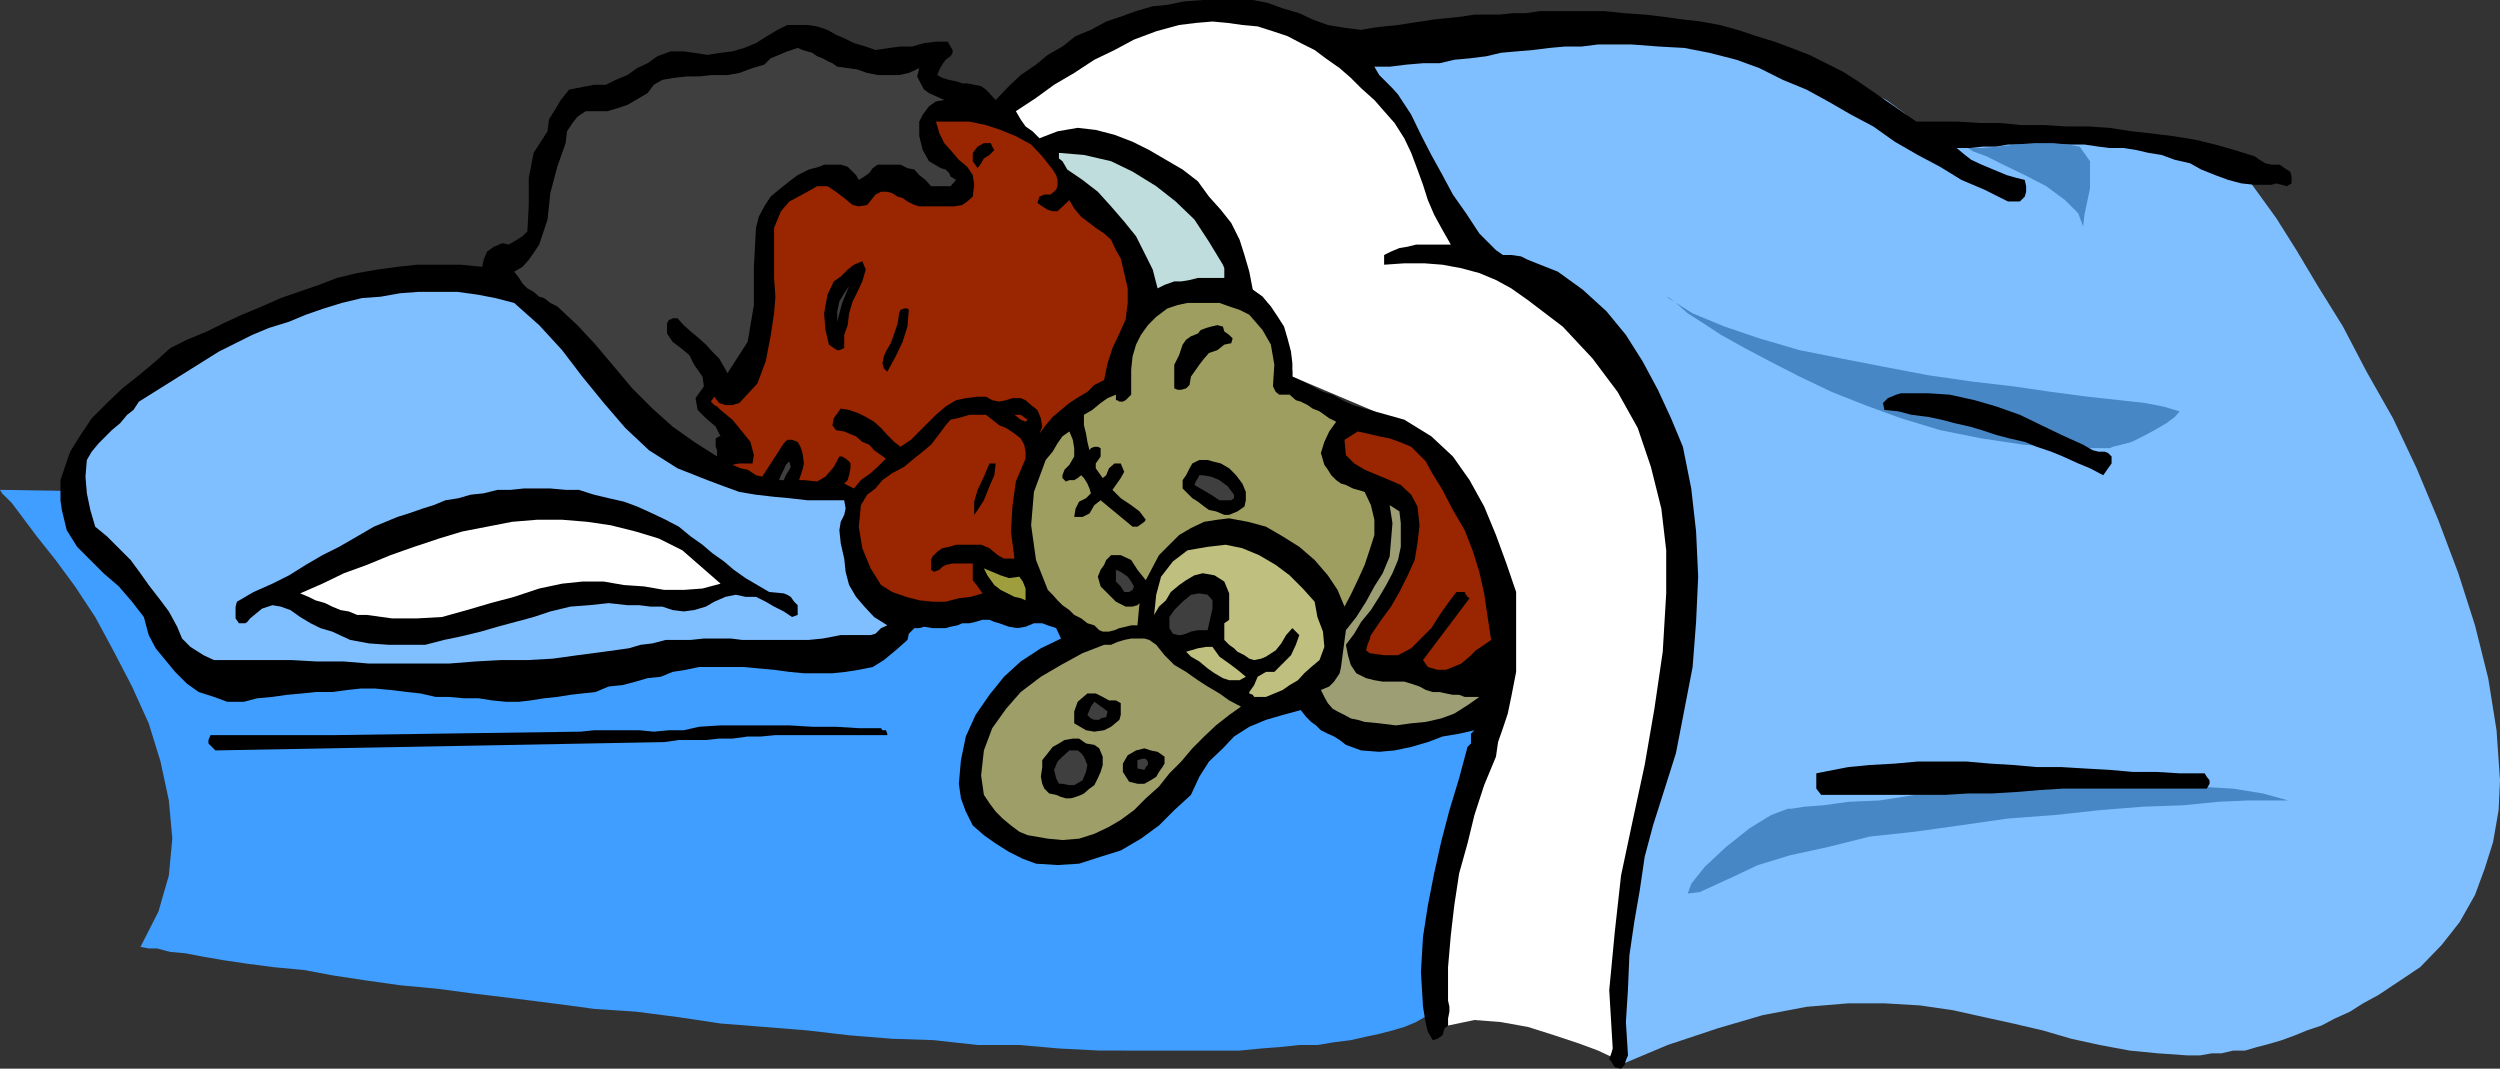
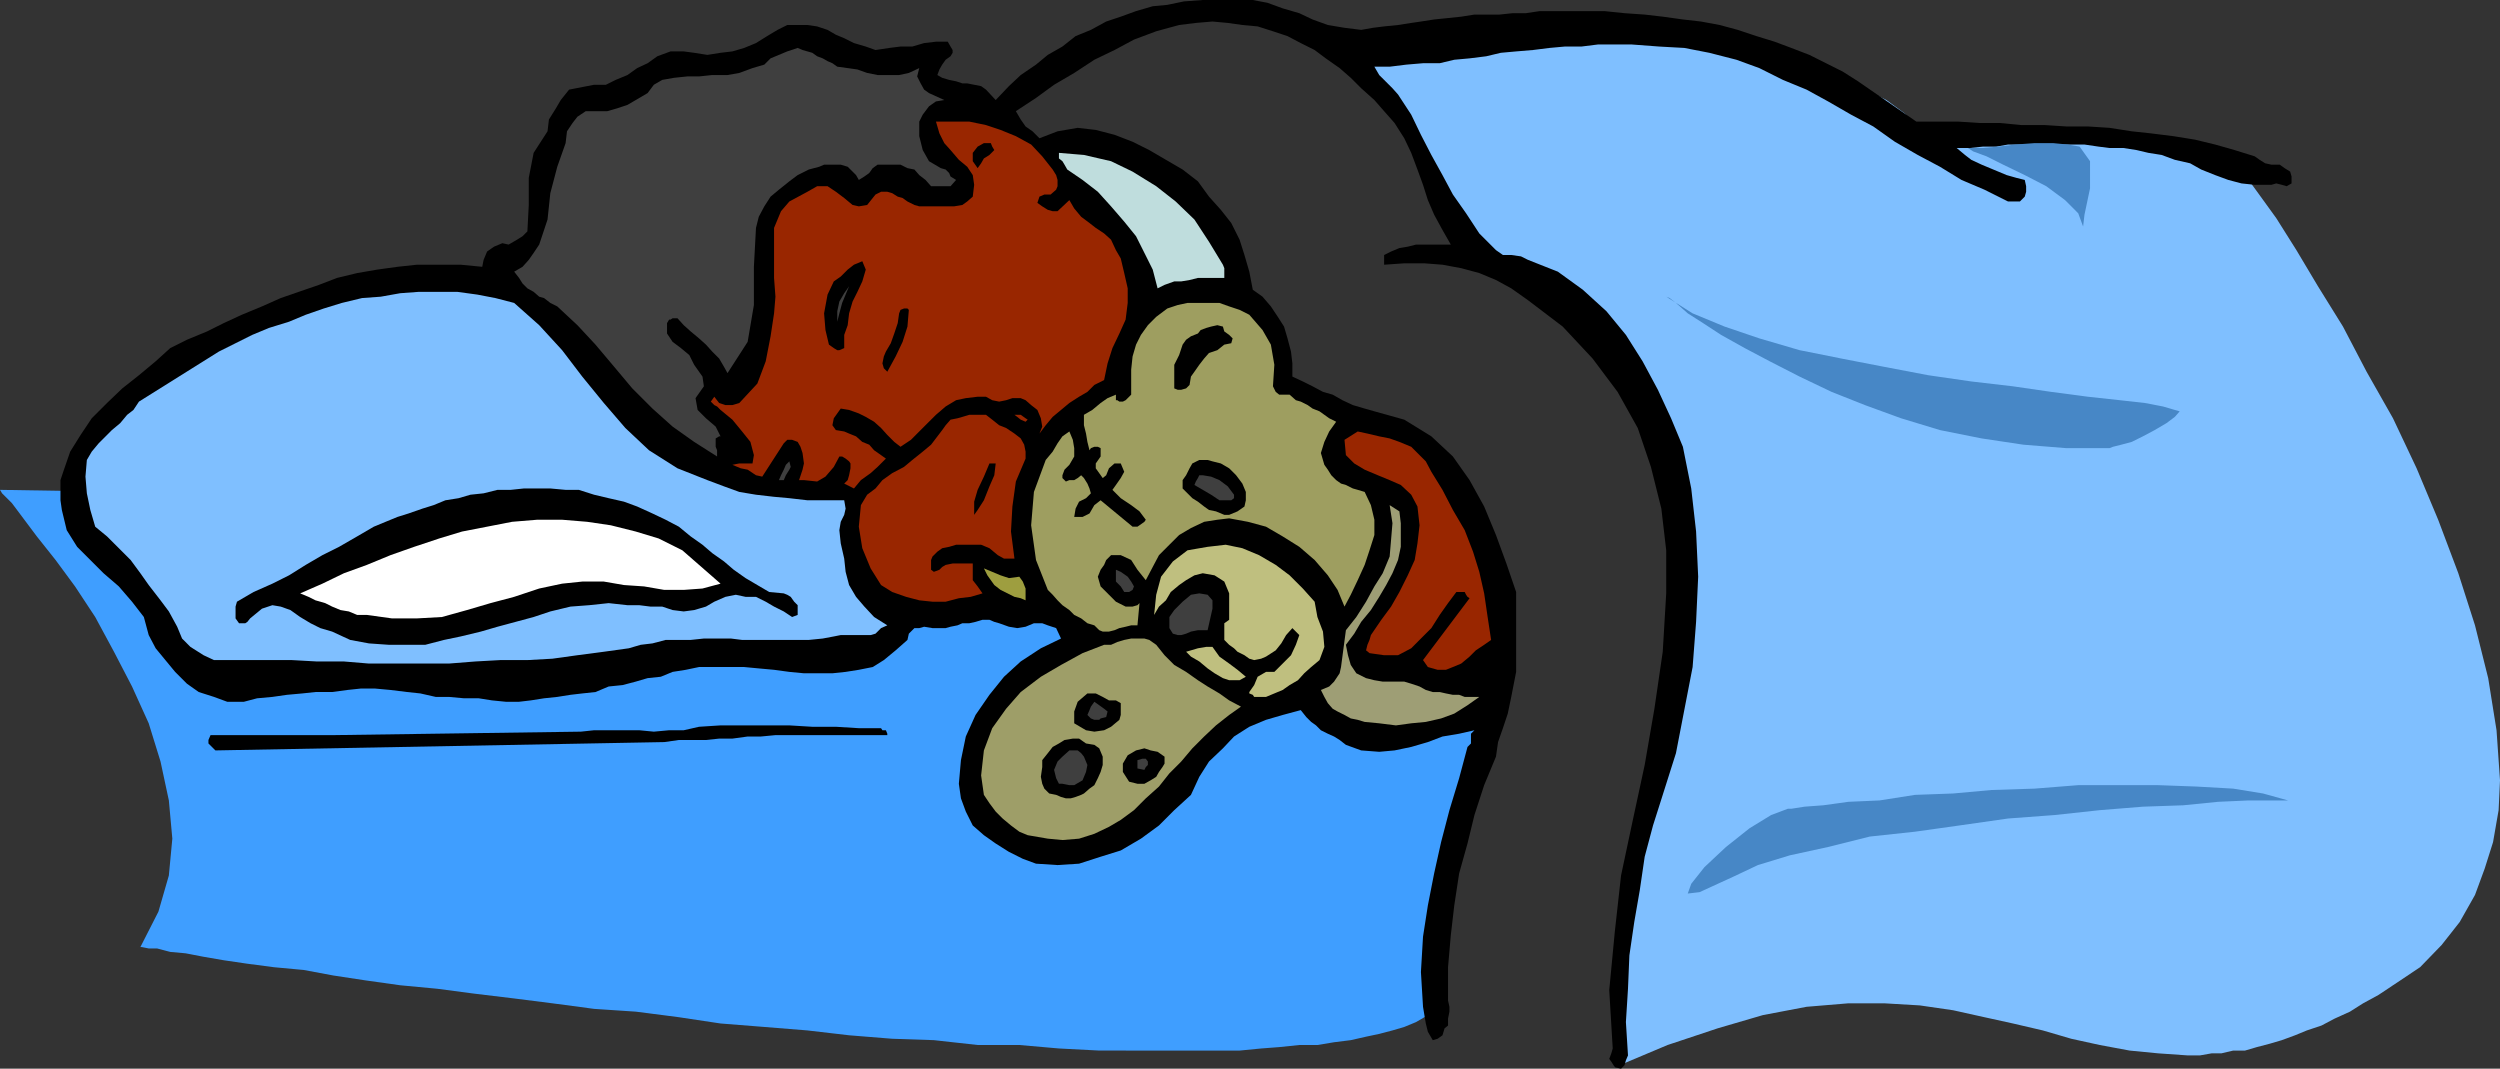
<svg xmlns="http://www.w3.org/2000/svg" width="359.801" height="153.801">
  <rect width="100%" height="100%" fill="#333333" stroke="none" />
  <path fill="#7fbfff" d="m314.902 151.898-4.3-.3-4.102-.399-4.297-.8-4.101-.899-4.102-1.2-4.297-1-4.101-.902-4.5-1-4.801-.699-5.098-.3H266l-6 .5-6.297 1.199-6.5 1.902-7.203 2.398-7.598 3.2v-2.399l.899-6.3 1.199-9.098 1.203-10.301 1.7-10.8 1.699-9.9 1.699-7.902 1.601-4.5v-.5l.301-1.5V88l-.3-3.102-.2-3.597L242 77l-.797-4.3L240 67.897l-1.398-5.097-1.899-4.8-2.402-4.5-2.899-4.602-3.8-4.097L223 41.199l-5-3.101L212 36l-.797-1.5-2.101-3.3-2.899-5.102-3.101-5.5-3.899-5.5-3.3-5.098-2.7-3.3-1.902-1.5h.3l1.2.3h14.8l3.602-.3 3.399-.2L218 4.5l3.3-.2 3.102-.702 3.2-.797L230 2.098h.402l1.5.3 2.098.403 2.902.5 3.399.699 3.8 1 4.102 1 4.098.898 4.3 1.2 4.102 1.703 3.797 1.398 3.902 1.7 3.098 1.5 2.602 1.902L276 18.199l1 1.899h.5l1.402-.2 1.899-.3h6l3.601-.2 4.098-.199h7.703l3.399.2 3.3.199 3.098.3 3.203.5 2.598.7 1.902.703 1.7 1 .5.398 1.199 2L325 27.801l2.602 3.597L330.5 36l3.102 5.2 3.601 5.8 3.399 6.5 3.8 6.7 3.399 7.198 3.101 7.403 2.899 7.699 2.402 7.5 1.899 7.598 1.199 7.5.5 7.203-.2 4.297-.8 4.601-1.2 3.801-1.398 3.8-2.203 3.9-2.598 3.3-3.101 3.2-3.899 2.6-2.101 1.4-2.2 1.198-1.898 1.2-2.203 1-1.898 1-2.102.703-1.7.699-1.898.7-1.699.5-1.902.5-1.7.5h-1.699l-1.699.398h-1.402l-1.7.3h-1.699" />
  <path fill="#4787c6" d="m239.8 42.7.5.198.903.7 1.7 1.5 2.199 1.402 2.601 1.7 3.399 1.898L254.703 52 259 54.2l4.602 2.198 4.8 1.903 5.2 1.898 5.601 1.7 6 1.199 6 .902 6.2.5h6.199l.5-.2 1.199-.3 1.5-.402 1.601-.797 1.7-.903 1.699-1L313 60l.703-.8L313 59l-1.7-.5-2.597-.5-3.601-.402-4.602-.5-5.297-.7-5.5-.8-6-.7L277.5 54l-6.297-1.2L265 51.599l-6-1.2-5.797-1.699-5-1.699-4.601-1.902-3.801-2.399m17.499 73.698h.5l1.903-.3 2.7-.2 3.597-.5 4.5-.199 5.102-.8 5.5-.2 5.5-.5 6.199-.199 6.3-.5h11.5l5.5.2 5.301.3 4.301.7 3.598 1h-5.7l-4.398.198-5 .5-5.8.2-6.2.5-6.5.703-6.703.5-7 1-6.398.898-6.5.7-6 1.5-5.5 1.199L253 124.5l-3.598 1.7-4.8 2.198-1.7.2.5-1.399 1.899-2.398 3.101-2.903 3.399-2.699 3.101-1.898 2.399-.903" />
  <path fill="#3f9eff" d="M169 151.2h9.402l3.098-.302 2.602-.199 2.898-.3h2.602L192 150l2.402-.3 2.2-.5 1.898-.4 1.902-.5 1.7-.5 1.699-.702 1.199-.7 1.203-.8.5-1.899.7-5 1-7.199 1.597-8.402 1.5-7.899 1.402-7.199 1.2-4.402 1.199-1.399-.899.2-2.199.5-3.101 1-3.899.699-3.8.703-3.602.5h-2.899l-1.902-.703-6-6.297-50.2-26.102L0 70.5l.3.5 1.403 1.398 1.5 2L5.301 77.2 8 80.598l2.8 3.8 2.903 4.403 2.7 5 2.597 5 2.402 5.297 1.7 5.5 1.199 5.601.5 5.5-.5 5.301-1.5 5.2-2.598 5.1h.2l1 .2h1.199l1.898.5 2.203.2 2.598.5 2.902.5 3.399.5 3.8.5 4.301.398 4.297.8 4.602.7 5 .703 5.3.5 5.301.699 5.797.7 5.5.698 6 .801 6 .399 6.203.8 6 .903 6.297.5 6.203.5 6 .699 6.2.5 6 .2 6.3.698h6l5.7.5 5.8.301H169" />
-   <path fill="#fff" d="M208.402 147.598v-.797l-.3-2.403-.5-3.597.3-5.203.5-6.297 1.399-7.903L212 112.5l3.3-10.3V101l.7-2.602.5-4.097.3-4.602v-5.3l-.8-4.5-1.898-4.301-2.899-2.899v-.5l-.402-1-.801-1.398-.898-1.903-1.7-2.199L205 63.598l-3.098-2.2-4.101-2.199-11.801-5V53.5l-.2-1-.5-1.902-.5-2.2-.898-2.097-1-1.903-1.199-1.699-1.402-1-3.098-4.3-.3-.7-.7-1.5-1-2.601-1.902-2.899-2.098-2.898-2.902-2.602-3.598-1.898-4.3-1-9.602-.703-4.801-2.2-.5-4.8L166.402 2.8h.399L168 2.598l1.703-.5 2.399-.5 2.398-.2h3.902l1.399.7h.5l1.902.703 2.2.797L187 4.5l2.902 1.2 2.399 1.198 1.402 1.2.7 1 .3.902 1.2 1.5 3.3 3.3 1.7 2 1.5 1.598 1.398 1.7.5 1.703L210.8 36l16.5 8.8 13.5 24.298V92.8l-7 37-1.2 22.797-.699-.5-1.902-.899-2.7-1-3.597-1.199-3.8-1.2-3.903-.702-3.797-.297-3.8.797" />
  <path d="M9.203 67.598 10.102 65l1.5-2.402 1.601-2.399 2.2-2.199 2.199-2.102L20 54l2.402-2 2.098-1.902 2.402-1.2 2.899-1.199 2.402-1.199 2.598-1.2 2.902-1.202 2.7-1.2L43 42l2.902-1 2.598-1 2.902-.7 2.899-.5 2.902-.402 2.797-.3h6.3l3.102.3.2-1 .5-1.199 1-.699L72.3 35l.902.2 1.2-.7.8-.5.7-.7.199-3.8v-3.902L76.8 22l2-3.102.2-1.698 1-1.601.703-1.2 1.2-1.5L85.5 12.2h1.703l1.399-.699 1.699-.7 1.402-1 1.5-.702 1.399-1 1.898-.7h1.902l1.5.2 1.899.3 1.902-.3 1.7-.2 1.699-.5L108.8 6.2l1.601-1 1.5-.898 1.399-.703h2.902l1.399.203 1.5.5L120.3 5l1.199.5 1.402.7 1.7.5 1.398.5 2-.302 1.602-.199h1.699L133 6.2l1.703-.2h1.7l.398.7.3.5v.398l-.3.5-.7.5-.5.703-.398.699-.3.8.699.4 1 .3 1 .2.898.3h.703l2 .398.7.5 1.398 1.5 1.902-2 1.7-1.597 2.199-1.5 1.699-1.403 2.101-1.199 1.899-1.5L157 4.301l2.203-1.203 2.098-.7 2.199-.8 2.402-.7L168 .7l2.402-.5 2.7-.199h7.199l2.101.398 2.2.801 2.398.7 1.902.902 2.2.797L193.5 4l2.402.3 1.7-.3 1.601-.2 2-.202 1.899-.297 1.398-.203 1.902-.297 2-.203 1.899-.2 1.902-.3h3.598l1.902-.2h1.899l2-.3h9.3l2.899.3 2.902.2 2.598.3 2.902.403 2.598.297 2.699.5 2.602.703 2.699.898 2.601.801 2.399.898 2.601 1 2.399 1.2 2.402 1.203 2.2 1.398L275.8 17.5h6l3.101.2h2.899l3.101.3h3.399l3.101.2h3.098l3.102.198 3.199.5 2.8.301 3.2.399 3.101.5 2.899.703 2.8.797 2.899.902.703.5.797.5.902.2h1.2l.699.5.8.5.2.698v1l-.7.403-.699-.203-.8-.2-.7.2H324.5l-1.898-.2-1.899-.5-1.902-.699-2-.8-1.598-.899L313 23l-1.898-.7-1.899-.3-1.703-.402-1.898-.297h-2L302 21.098l-2-.297h-11l-1.7.297h-1.898l-1.902.203h-1.898l1.199 1 .902.699 1.5.7 3.598 1.5 1.402.398 1.2.3.199.903v.797l-.2.703-.699.699H289l-3.398-1.7-3.301-1.402L279.203 24 276 22.3l-3.297-1.902-3.101-2.199-3.2-1.699-3.3-1.902-3.102-1.7-3.398-1.398-3.399-1.7-3.3-1.202-3.903-1-3.598-.7-3.601-.199-4-.3H230l-2.398.3h-2.399L223 6.9l-2.398.3-2.399.2-2.203.199-2.098.5-2.402.3-2.2.2-2.097.5h-2.402l-2.399.203-2.402.297h-2.2l.7 1.203.703.699 1.2 1.2.8.898 1.899 2.902 1.398 2.898 1.5 2.903 1.602 2.898 1.5 2.801L211 30.7l1.902 2.898L215.301 36l1 .7h1.199l1.402.198 1 .5 4.301 1.7 3.598 2.601 3.402 3.102L234 48.199 236.402 52l2.2 4.098 1.898 4.101 1.703 4.102 1.2 6 .699 6.199.3 6.5-.3 6.5-.5 6.5-2.399 12.398-1.902 6-1.399 4.403-1.199 4.5-.703 4.797-.797 4.601-.703 4.801-.2 4.8-.3 4.798.3 4.8-.3.7-.2.703-.5.5-.898-.203-.5-.797-.3-.403.3-.8.2-.7-.5-8.398.8-8.402.899-8.098 1.699-8 1.703-7.902 1.399-8.098 1.199-8.2.5-8.402V79.2l-.7-6-1.5-6-1.898-5.601-2.902-5.2-3.598-4.8-4.3-4.598-5-3.8-2.403-1.7-2.2-1.2-2.398-1-2.601-.702-2.7-.5-2.601-.2h-2.898l-2.899.2V36.7l1-.5 1.2-.5 1.199-.199 1.199-.3h5l-1.2-2.102-1.199-2.2-.902-2.097-.7-2.203-.8-2.2-.898-2.398-1-2.102-1.399-2.199-1.5-1.699-1.402-1.602-1.899-1.699-1.5-1.5-1.601-1.398-2-1.403-1.598-1.199-2-1-1.902-1-2.098-.699L181 3.8l-2.2-.202-2.097-.297-2.203-.203-2.398.203-2.399.297-3.3.902-3.2 1.2-2.8 1.5-2.903 1.398-2.898 1.902-2.899 1.7-2.601 1.898L146.203 16l.7 1.2.699 1 1 .698 1 1 2.601-1 2.899-.5 2.601.301 2.7.7 2.597 1 2.402 1.199L167.801 23l2.402 1.398 2.2 1.7L174 28.3l1.703 1.898 1.5 1.899 1.2 2.402.699 2.2.699 2.398.5 2.601 1.402 1 1.2 1.399 1 1.5L184.8 47l.5 1.7.5 1.898.2 1.702v1.898l1.5.7 1.402.699 1.5.8 1.399.403 1.402.797 1.5.703 1.7.5 1.398.398 4.3 1.2L206 62.8l3.102 2.898 2.398 3.399 2.102 3.8L215.3 77l1.5 4.098 1.402 4.101v11.5l-.703 3.602-.5 2.398-.7 2.102-.698 2-.301 2.097-1.7 4.102-1.398 4.3-1 4.098L210 125.7l-.7 4.602-.5 4.297-.398 4.601v4.8l.2.898v.7l-.2 1v1l-.5.402-.3 1-.7.5-.699.2-.703-1.2-.297-1.2-.203-1.202-.2-1.2-.3-5 .3-5.097.7-4.5.902-4.602 1-4.5 1.2-4.601L210 112l1.203-4.5.5-.5v-1.402l.5-.5-2.203.5-2.398.402-2.102.8-2.398.7-2.399.5-2.203.2-2.598-.2-2.199-.8-.902-.7-.801-.5-.898-.402-1-.5-.7-.7-.699-.5-.703-.699-.797-1-2.601.7-2.399.699-2.402 1-2.2 1.402-1.601 1.7-2 1.898-1.398 2.203-1.2 2.597-2.402 2.2-2.2 2.203-2.597 1.898-2.902 1.7-2.899.902-3.101 1-3.098.199-3.101-.2-1.899-.702-2-1-1.902-1.2-1.7-1.199-1.601-1.398-1-2-.7-1.903-.3-2.097.3-3.403.7-3.398 1.402-3.102 2-2.898 2.098-2.602 2.402-2.199 2.899-1.898 2.902-1.403-.703-1.5-1.2-.398-.8-.3h-1.2l-1.198.5-1.2.198-1.199-.199-1.402-.5-.7-.199-.699-.3h-1l-1 .3-.902.2h-1l-.7.3-1 .2-.698.198h-1.899L133 90.2l-.7.2h-.698l-.801.8-.2.899-1.699 1.5L127.203 95l-1.601 1-2 .398-1.899.301-1.902.2h-4.098l-2.101-.2-2.2-.3-2.199-.2-2.101-.199h-6.5l-1.899.398-1.902.301-1.7.7-1.898.199-1.703.5-1.898.5-2 .203-1.899.797-1.902.203-1.7.199-1.898.3-1.902.2-1.899.3-1.699.2h-1.902l-2-.2-1.899-.3h-2.101l-2.2-.2h-1.898l-2.203-.5-1.898-.202-2.399-.297L54 99.098h-2.098L50 99.3l-2.2.297h-2.398L43.5 99.8l-2.2.199-2.097.3-2.203.2-1.898.5h-2.399l-1.902-.7-2.2-.702-1.699-1.2-1.699-1.699L23.801 95l-1.399-1.7-1-1.902-.699-2.597L19 86.598l-1.898-2.2-2.2-1.898-3.8-3.8-1.5-2.4-.7-2.902L8.703 72v-2.902l.5-1.5" />
  <path fill="#7fbfff" d="m20 57.8 11.5-7.202 2.402-1.2 2.399-1.199 2.402-1 2.899-.898 2.398-1 2.602-.903 2.601-.8 2.899-.7L54.8 42.7l2.8-.5 2.7-.199h5.5l2.902.398 2.598.5 2.699.7 3.602 3.203 3.3 3.597L83.8 54.2l3.102 3.8L90 61.598l3.402 3.203 4.098 2.597 4.3 1.7 2.403.902 2.2.8 2.398.4 2.601.3 2.2.2 2.601.3h5.297l.203 1.2-.203.898-.5 1-.2 1.203.2 1.898.5 2.2.203 1.902.5 1.898 1 1.7 1.2 1.402 1.398 1.5L127.703 90l-.902.398-.801.801-.7.2H121l-1 .199-1.598.3-2 .2h-9.601l-1.598-.2h-3.902l-1.899.2h-3.601l-1.899.5-1.699.203-1.703.5-3.598.5-3.8.5-3.602.5-3.598.199H72l-3.598.2-3.8.3h-11.5l-3.602-.3h-3.898L42 95H30.8l-1.5-.7-1.898-1.202-1.199-1.2L25.5 90.2 24.3 88l-1.198-1.602-1.7-2.199-1.199-1.699-1.402-1.902-3.399-3.399-1.699-1.398L13 73.398 12.5 71l-.2-2.402.2-2.399.703-1.199 1-1.2 1-1 .899-.902 1.199-1 1-1.199.902-.699.797-1.2" />
  <path d="m48 105.8 35.602-.5 1.898-.202H92l2.102.203 2.199-.203h2.101l2.2-.5 3.101-.2h9.899l3.3.2h3.399l3.3.203h3.2l.199.297h.5l.203.5v.203h-16.101L109.5 106h-1.898l-2.2.3H103.5l-1.898.2h-3.899l-2.101.3L31 108l-1-1v-.5l.3-.7H48M34.102 86.598l2.398-1.399L39.203 84l2.399-1.2L44 81.3l2.402-1.402 2.399-1.199 2.601-1.5 2.399-1.398 1.699-.703 1.703-.7 1.598-.5 2-.699 1.601-.5 1.7-.699L66 71.7l1.703-.5 1.899-.2 2-.5H73.5l1.902-.2h3.801l2.2.2H83.3l2.199.7 2.102.5 2.199.5 1.902.698 2.2 1 1.898.903 1.902 1 1.7 1.398 1.699 1.2 1.398 1.199 1.703 1.203 1.4 1.199 1.699 1.2 1.699 1 1.703 1 2.098.198.5.2.5.3.5.7.5.5V88.5l-.801.3-1.2-.8-1.398-.7-1.199-.702-1.402-.7h-1.5l-1.399-.3-1.5.3-1.601.7-1.2.703-1.699.5-1.5.199-1.601-.2-1.5-.5h-1.7L92 87.099h-1.7l-2.698-.297-2.801.297-2.7.203-2.898.699-2.402.8-2.598.7-2.601.7-2.399.698-2.902.7-2.399.5-2.699.703H56l-2.898-.203-2.7-.5-2.601-1.2-1.7-.5-1.398-.699-1.5-.898-1.402-1-1.399-.5-1.199-.203-1.5.5L36 89l-.398.5-.301.2h-.899l-.5-.7v-1.7l.2-.702" />
  <path fill="#fff" d="m98.203 79.2 5.5 4.8-2.601.7-2.7.198h-2.8l-2.899-.5-2.902-.199-2.899-.5h-3.101L80.902 84l-3.3.7L74 85.897l-3.398.903-3.399 1-3.601 1L60 89h-3.598l-3.601-.5h-1.399l-1.199-.5L49 87.8l-1.2-.5-1-.5-1.398-.402-1-.5-1.199-.5 3.2-1.398 3.097-1.5 3.3-1.2 3.403-1.402 3.399-1.199 3.601-1.199 3.297-1 3.602-.7 3.601-.702 3.598-.297h3.601l3.598.297 3.402.5 3.598.902 3.3 1 3.403 1.7" />
  <path fill="#3f3f3f" d="m77.602 35.2 1.199-3.602.402-3.797 1-3.801 1.2-3.402.199-1.7.8-1.199.7-.898L84.3 16h3.101l1.399-.402 1.5-.5 1.199-.7 1.703-1 .899-1.199L95.3 11.5l1.7-.3 1.902-.2h1.7l1.898-.2h2.203l1.7-.3 1.898-.7L110 9.3l.902-.902 2.399-1 1.5-.5.699.301.703.2.7.199.699.5.8.3.7.403.699.297.699.5 1.5.203 1.402.199 1.399.5 1.5.3h3.101l1.399-.3 1.5-.7L132 11l.5 1 .5.898.703.5 2.2 1-1.2.2-1 .703-.902 1.199-.5 1v2.098l.5 2 .902 1.601 1.7 1 .699.2.5.5.199.5.8.5-.8.902H134l-.797-.903-.902-.699-.7-.8-1-.2-1-.5h-3.3l-.7.5-.5.7-.699.5-.8.5-.399-.7-.8-.8L122 24l-1-.3h-2.398l-.7.3-1.5.398-1.601.801-1.2.899-1.5 1.203-1.199 1-.902 1.398-.797 1.5-.402 1.602-.301 5.597v5.5l-.898 5.301-2.899 4.5-.5-.898-.703-1.203-1-1-.898-1-1-.899-1.2-1-1-.898-.902-1h-.7l-.3.199h-.2l-.3.5V48l.8 1.2 1.2.898 1.203 1 .7 1.402 1.199 1.7.199 1.398-1.2 1.703.301 1.699 1.2 1.2L103 61.397l.703 1.403h-.203l-.5.297V64.3l.203.5v.898l-3.3-2.101-3.102-2.2-2.899-2.597L91 55.898l-2.598-3.097-2.699-3.203-2.601-2.797-2.899-2.703-1-.5-.902-.7-.7-.199-.8-.699-.899-.5-.699-.7-.5-.8-.703-.902 1.203-.7.899-1 .699-1 .8-1.199" />
  <path fill="#992600" d="m102.8 57.098.7.902.902.3h1l1-.3L109 55.2l1.203-3.2.7-3.602.5-3.3.199-2.399-.2-2.699v-7.2l1-2.402 1.2-1.398 2.601-1.402 1.399-.797h1.5l1.199.797 1.199.902 1.203 1 .899.2 1.199-.2L126 28l.8-.402h.903l.7.203.8.5.7.199.699.5 1 .5.699.2h5l1.199-.2.703-.5.797-.7.203-1.702-.203-1.399-.797-1.199L138 23l-1.2-1.402-.898-1-.699-1.399-.5-1.699h4.797l2.402.5 2.098.7 2.203.898 2.2 1.203L150 22.5l1.5 1.898.5.801.203.7v.902l-.203.5-.797.699h-.902l-.7.3-.3.9.699.5.8.5.7.198h.703l1.7-1.597.699 1.199 1 1.2 1.199.898.902.703 1.2.797 1 .902.699 1.5.699 1.2.5 2.1.5 2.2v2.098L162 46l-.898 2-1 2.098-.7 2.203-.5 2.398-1.402.7-1 1-1.2.699-1.398.902-1.199 1-1.203 1-1 1.2-.898 1.198.398-1-.2-1.199-.5-1.199-.898-.7-.8-.702-.7-.297h-1.199l-.902.297-1 .203-1-.203-.899-.5h-1.199L139 57.3l-1.398.297-1.5.902-1.399 1.2-1.203 1.198-1.2 1.2-1.198 1.203-1.5 1-.899-.703-1-1-.902-1-1-.899-1.2-.699-1-.5-1.398-.5-1.203-.2-1 1.4-.2 1 .5.698 1.2.2.703.3 1 .403.899.797 1 .402.699.8 1 .7.699.5-1.2 1.2-1 .898-1.398 1-1 1.203-1.402-.703.5-.5.203-.7.2-1V66.7l-.2-.3-.5-.399-.5-.3h-.402L120 67.2l-1.2 1.398-1.198.703-1.899-.203H115l.5-1.5.203-.899-.203-1.5-.297-.898-.402-.703L114 63.3h-.7l-.5.5-3.097 4.797-.902-.2-1.2-.8-1-.2-1.199-.5 1-.199h1.899l.199-1.199-.5-1.902-1.2-1.5-1.398-1.7L103.703 59l-.5-.5-.402-.2-.5-.5.5-.702" />
  <path fill="#3f3f3f" d="m113.602 66.398.199.801-.2.399-.5.8-.3.7h-.7l.301-.7.399-.8.3-.7.5-.5" />
  <path d="m120 40.5 1-.7 1-1 .902-.702 1.2-.5.5 1.203-.5 1.699-.7 1.5-.699 1.398-.5 1.7L122 46.8l-.5 1.398v1.899l-.7.3h-.3l-.5-.3-.7-.5-.5-2.098-.198-2.402.5-2.7L120 40.5" />
  <path fill="#3f3f3f" d="m122.203 41.2-1 2.398-.402 1.5-.301 1.203v-1.5l.3-1.403.7-1.199.703-1" />
  <path fill="#992600" d="m135.602 61.898.5-.699.699-.8 1-.2.699-.199 1-.3h2.402l.899.698 1 .801 1 .399 1.199.8.902.7.5.902.2 1v1l-1.399 3.3-.5 3.598-.203 3.602.5 3.898h-1.5l-.898-.5-1.2-1-1.199-.5h-3.601l-1 .301-1 .2-.7.5-.699.699-.203.5V82l.402.3.801-.3.399-.402.5-.297 1-.203H140V83.5l.703.898.7 1-1.7.5-1.703.2-1.898.5h-1.899l-1.902-.2-1.899-.5-2-.699-1.601-1-1.5-2.398-1.2-2.903-.5-3.097.301-3.102.899-1.5 1.199-.898 1-1.203 1.402-1 1.7-.899 1.199-1L132.8 65l1.2-1 1.602-2.102" />
  <path d="m129.402 45.098.2-.5.5-.2h.5l.199.2-.2 2.402-.699 2.2-1 2.1-1.199 2.2-.5-.5-.203-.7.203-1 .297-.702.703-1.2.5-1.398.5-1.5.2-1.402m12.199-24.5h1l.199.5.3.5-.699.703-.8.5-.399.699-.5.7-.703-1V22l.703-.902.899-.5m1 46.102h.699l-.2 1.698-.699 1.602-.8 2-.899 1.398-.5.7v-1.899l.5-1.699.899-1.902.8-1.899h.2" />
  <path fill="#9e9e68" d="M158.902 92.8h1l.899-.402 1-.3 1-.2h1.902l.7.2 1 .703 1.199 1.5L169 95.699l1.703 1 1.7 1.2 1.398.902 1.699 1 1.402 1 1.7.898-1.7 1.2-1.902 1.5-1.7 1.601-1.698 1.7-1.602 1.898-1.7 1.703-1.5 1.898-1.898 1.7-1.699 1.699-1.902 1.402-1.7 1-2.101 1-2.2.7-2.398.198-2.101-.199-2.899-.5-1.199-.5-1.203-.898-1.2-1-1-1-.898-1.203-.8-1.2-.2-1.398-.199-1.402.399-3.598 1.199-3.2 2-2.8 2.101-2.402 2.899-2.2 2.902-1.699L155.801 94l3.101-1.2" />
  <path fill="#9e9e3f" d="m141.602 81.8 2.398 1 1.203.4 1.5-.2.5.7.399 1v1.698l-.7-.3-.902-.2-2-1-.898-.699-1-1.398-.5-1" />
  <path fill="#992600" d="m147.902 60.398-.3.301-.7-.3-.5-.399-.402-.3h.902l.7.5.3.198" />
  <path fill="#9e9e60" d="m153.902 62.098.5 1.203.2 1.199v1.2l-.7 1.198-.699.7-.3.8v.403l.5.5.5-.203h.699l.5-.297.5-.403.398.403.5.797.3.703.2.699-.7.7-1 .5-.5 1-.198 1.198h1.199l1-.5.699-1.199.902-.699L163 75.8h.703l.297-.202.703-.5.2-.297-.903-1.203-1.2-.899-1.5-1-1.198-1.199.5-.7.699-1 .5-.902-.5-1.199h-.899l-.8.7-.399 1-.5.402-.5-.703-.5-.7V66.7l.7-1v-1.2l-.403-.2h-.5l-.5.2-.2.3-.3-1.202-.2-1.2-.3-1.199v-1.5l1.203-.699 1.2-1 1-.7 1.199-.5v.798h.199l.3.203h.5l.399-.203.3-.297.5-.5v-3.602l.2-1.898.5-1.703.703-1.399 1-1.398 1.2-1.203 1.597-1.2 1.5-.5 1.402-.3h4.598l1.402.5 1.5.5 1.399.703 1.902 2.199 1.2 2.098.5 2.902-.2 3.098.399.8.5.403h1.5l.898.797.703.203 1 .5.7.5 1 .398 1.398 1 1 .5-1 1.399-.7 1.5-.5 1.601.5 1.7.5.699.5.8.7.7.699.5.703.203 1 .5.7.199 1 .3.898 1.9.5 2.1V77l-.7 2.2-.699 2.1-1 2.2-1 2.098-.902 1.703-1-2.403-1.398-2.097-1.899-2.203L187 78.699l-2.398-1.5-2.399-1.398-2.601-.703-2.7-.5-1.699.203-1.902.297-1.899.902-1.699 1-1.402 1.398-1.5 1.5-.899 1.7-1 1.902-1.199-1.5-.902-1.402-1.5-.7h-1.399l-.699.7-.3.703-.5.699-.403 1 .402 1.398 2.2 2.2L162 87.3h1l.703-.203.297-.297-.297 3.199h-.902l-.801.2-.898.198-.7.301-.8.2h-.899l-.5-.2L157.5 90l-1-.3-.898-.7-1-.5-.7-.7-1-.702-.699-.7-.703-.8-.7-.7-1.698-4.3-.7-5 .399-4.797 1.699-4.602 1-1.199.703-1.2.7-1 1-.702" />
  <path d="m151.5 107.5.902-.5.801-.5 1.2-.2h.898l1 .7 1.199.2.703.5.5 1.198v1.2l-.3 1L158 112l-.5 1-.7.5-.8.7-.398.198-.801.301-.7.2h-.699l-.699-.2-.703-.3-1-.2-.7-.699-.3-.7-.2-1 .2-1.402v-1l.8-1 .7-.898" />
  <path fill="#bfdddd" d="m152.402 22 3.598.3 3.902.9L163 24.7l3.402 2.1 2.801 2.2 2.7 2.598L174 34.8l2 3.297.203.5V40h-3.8l-1.2.3-1.203.2h-1l-1.398.5-1 .5-.7-2.7-1.199-2.402L163.5 34l-1.7-2.102-1.898-2.199L158 27.598l-2.2-1.7-2.198-1.5-.399-.699-.3-.5-.5-.398V22" />
  <path fill="#3f3f3f" d="M153.902 108h1.2l.5.398.398.5.5 1.2-.2 1-.5 1.203-1.198.699h-.7l-1-.2h-.5L152 112l-.297-1.2.5-1.202.7-.7 1-.898" />
  <path d="M156.5 99.8h1.203l1 .5.899.5h1l.699.4v1.698l-.2.7-1.199 1-1 .5-1.402.203-1.2-.203-1.698-1v-1.7l.5-1.398 1.398-1.2" />
  <path fill="#3f3f3f" d="m157.5 101 .703.5.7.5.5.398-.2.801-.8.2-.2.199h-.703l-.5-.2-.5-.5.3-.699.2-.5.5-.699m3.102-19 .699.3 1 .7.5.7.402.698-.203.5-.5.301h-.7l-.5-.8-.698-.7V82" />
  <path d="m163.5 108 1.203-.3.899.3 1 .2 1 .698v1l-.301.5-.5.7-.399.703-.8.5-.899.5h-1l-1.203-.301-.898-1.402v-1.2l.699-1.199L163.5 108" />
  <path fill="#3f3f3f" d="M164.402 109.2h.5l.301.398v.5l-.3.3-.2.403-1-.203v-1.2l.7-.199" />
  <path fill="#bfbf7f" d="m170.902 79.2 2.899-.5 2.601-.302 2.399.5 2.402 1 2.399 1.403 2 1.5 1.898 1.898 1.703 1.899.399 2.203.8 2.097.2 2.2-.7 1.902-1.199 1-1 .898-.902 1-1.2.7-1 .703-2.398 1H180.5l-.2-.301-.5-.2v-.202l.7-1 .5-1.2 1.203-.699h1.2l2.398-2.398.699-1.5.5-1.403-1-1-.898 1-.7 1.2-.8 1-1.399.902-.703.3-1 .2-.7-.2-.698-.5-1-.5-.5-.5-.7-.5-.699-.702v-2.399l.7-.5v-3.8l-.7-1.7-1.402-.898-1.7-.301-1.199.3-1.199.7-1 .7-1.203 1-.7 1.198-1 .903-.698 1.199.3-2.902.7-2.598 1.699-2.2 2.101-1.6" />
  <path fill="#3f3f3f" d="m171.402 85.598 1.2-.2 1.199.2.699.8v1.2l-.7 3.101h-1.398l-1 .2-.699.3-.703.2h-.5l-.7-.2-.5-.8V88.8l.7-1 1.203-1.203 1.2-1" />
  <path d="m170.203 49.598.5-.7.7-.5 1-.398.398-.5.8-.3.7-.2.902-.2.797.2.203.7.7.5.5.5-.2.698-1 .2-1 .8-1.203.403-.7.797-.698.902-.7 1-.5.7-.199 1.198-.5.5-.703.2h-.5l-.5-.2V52.5l.703-1.402.5-1.5m1.399 17.102 1-.5h1.199l.699.198 1.203.301 1.2.7 1 1 .898 1.199.5 1.203V72l-.2.898-1 .7-1.199.5h-.699l-1.203-.5-1-.2-.7-.5-.898-.699-.8-.5-1.399-1.398v-1.203l.5-.7.5-1 .399-.699" />
  <path fill="#bfbf7f" d="m174.5 93.098 1 1.402 1.402 1 1.2.898 1.199 1-.899.5h-1.5l-.902-.3-1.2-.7-1-.699-1.198-1-1.2-.699-.699-.7.7-.202 1-.297 1.199-.203h.898" />
  <path fill="#3f3f3f" d="m173.102 68.398 1.199.2 1.199.5 1.203.902.899 1.2v.5l-.399.3H175.5l-1.2-.8-2.398-1.4.2-.5.3-.5.2-.402h.5" />
  <path fill="#9e9e75" d="m193 96 .703-5.3 1.5-1.9 1.399-2.202 1.199-2.2L199 82.5l1-2.402.203-2.399.2-2.398-.403-2.602 1.402.899.2 1.703v3.398l-.399 1.899-.8 1.902-.903 1.7-1 1.698-1.2 1.903-1.398 1.699-1 1.7-1.199 1.6.297 1.5.402 1.4.801 1.198 1.399.7 1.199.3 1.199.2h3.102l1 .3 1.199.403.902.5 1 .297h1l.899.203 1 .199H210l.8.3h2.102l-1.699 1.2-1.902 1.2-1.899.698-2.199.5-2.101.2-2.2.3-2.402-.3-2.098-.2-1-.3-1-.2-.902-.5-1-.5-.7-.398-.698-.8-.5-.9-.5-1 1.199-.5.699-.702.8-1.2.2-.898" />
  <path fill="#992600" d="m195.402 62.098 1.399.3 1.699.403 1.5.297 1.402.5 1.7.703.898.898 1.203 1.2.797 1.5 1.602 2.601 1.5 2.898 1.699 2.903L212 79.398l.902 2.903.7 3.097.5 3.403.5 3.297-1 .703-1.2.797-.902.902-1.2 1-1.198.5-1 .398h-1.2L205.5 96l-.7-1 6.7-8.902-.297-.2-.203-.3-.2-.399h-1.198l-1.2 1.602-1.199 1.699L206 90.398l-1.5 1.5-1.398 1.403-1.899 1h-2L197.102 94l-.5-.402.199-.797.3-.703.2-.7 1.5-2.199 1.402-1.898 1.2-2.102 1.199-2.398 1-2.203.398-2.399.3-2.601-.3-2.7-.898-1.699-1.5-1.398-1.602-.703-1.7-.7-1.898-.8-1.5-.899-1.199-1.199-.203-2.2 1.902-1.202" />
-   <path d="m262.402 111.098 3.598-.7 3.102-.3 3.601-.2 3.297-.3h7l3.402.3 3.301.2 3.399.3h3.601l3.297.2 3.602.203 3.398.297h3.402l3.301.203h3.598l.3.5.399.5v.5l-.398.699h-20.7l-3.3.2-3.602.3-3.398.2h-3.399l-3.3.198h-17.801l-.7-.898v-2.2l1-.202m11.2-54.5h3.898l3.102.203 3.601.797 3.098.902 3.402 1.2 3.098 1.5 2.902 1.398L299.801 64l.5.3.902.5.797.2h.902l.5.2.5.5v1l-.5.698-.699 1-1.902-1-1.7-.699-2.199-1-1.699-.699-2.101-.7-1.7-.702-2.199-.5-1.902-.5-2.098-.7-1.703-.5-2.2-.5-1.898-.5L277.5 60l-2.398-.3-1.899-.5-2-.2-.203-1 .703-.7 1.2-.5.699-.202" />
  <path fill="#4787c6" d="m283.203 21.3.797.5 1.902.7 2.399 1.2 3.101 1.5 3.098 1.6 2.703 2 1.899 1.9.699 1.898.199-1.7.8-3.8v-3.899l-1.5-2.101-1.698-.297-2.102-.203h-2.7l-2.8.203-2.398.297-2.399.203h-2" />
</svg>